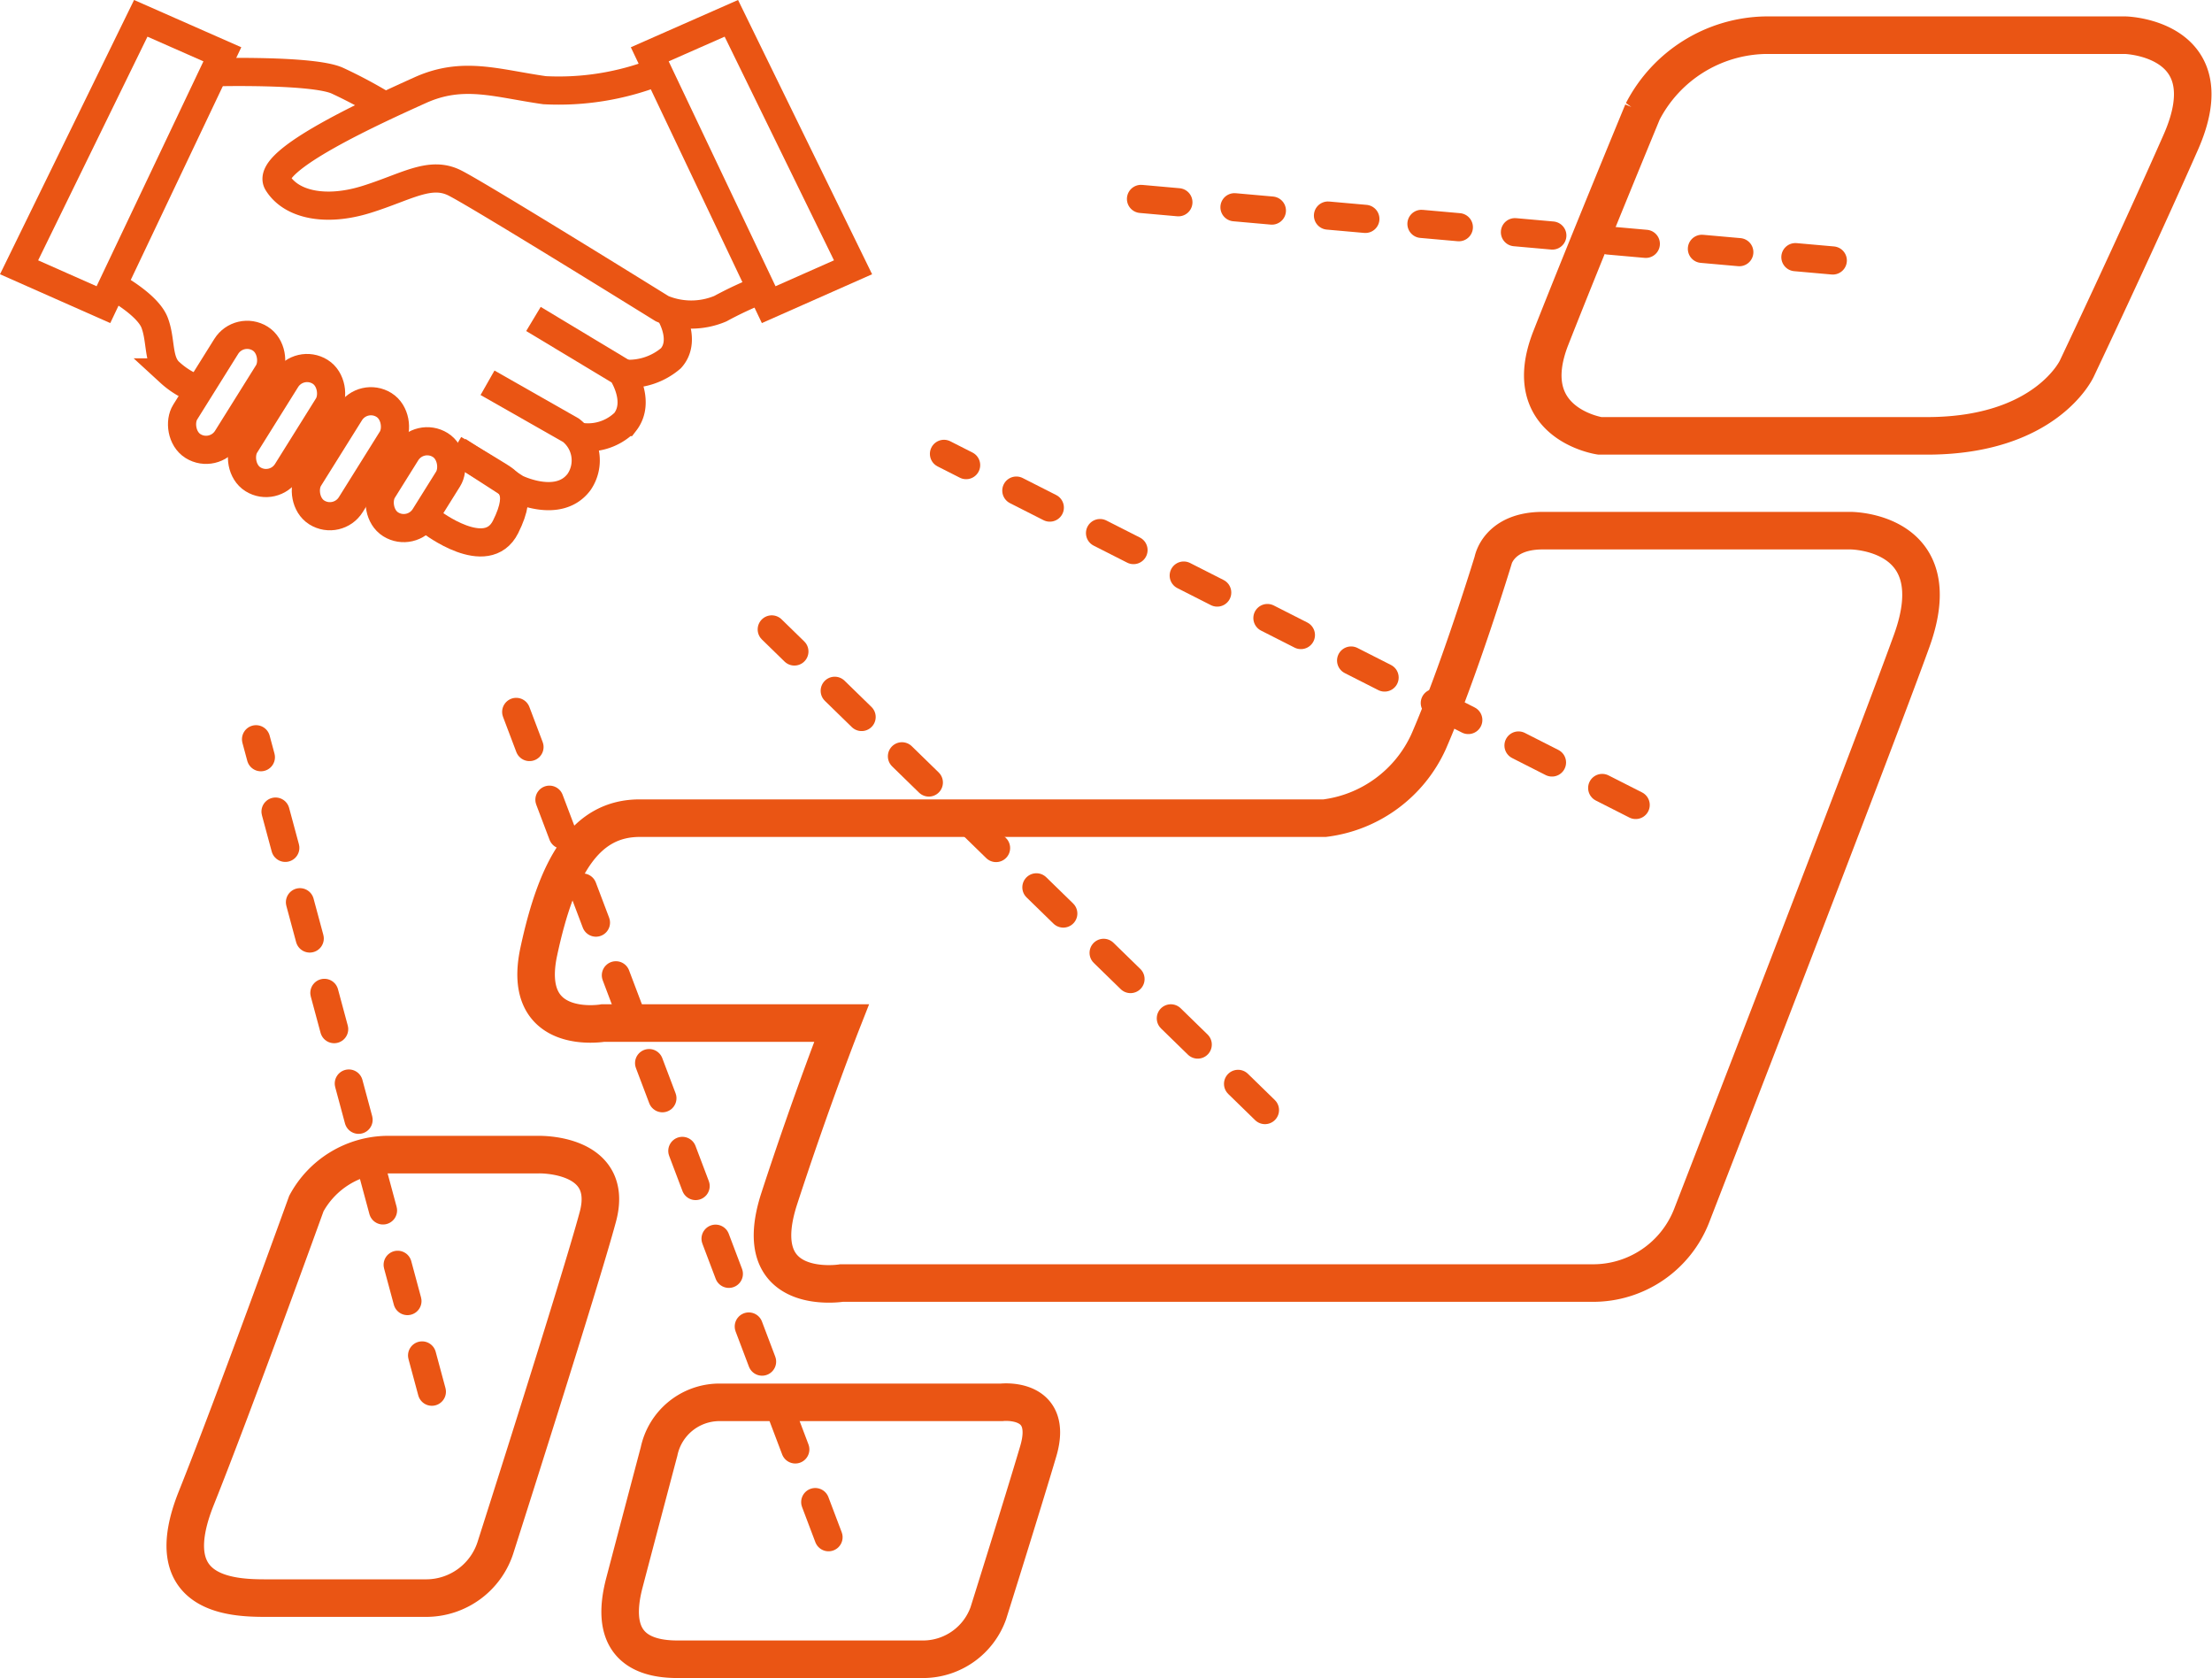
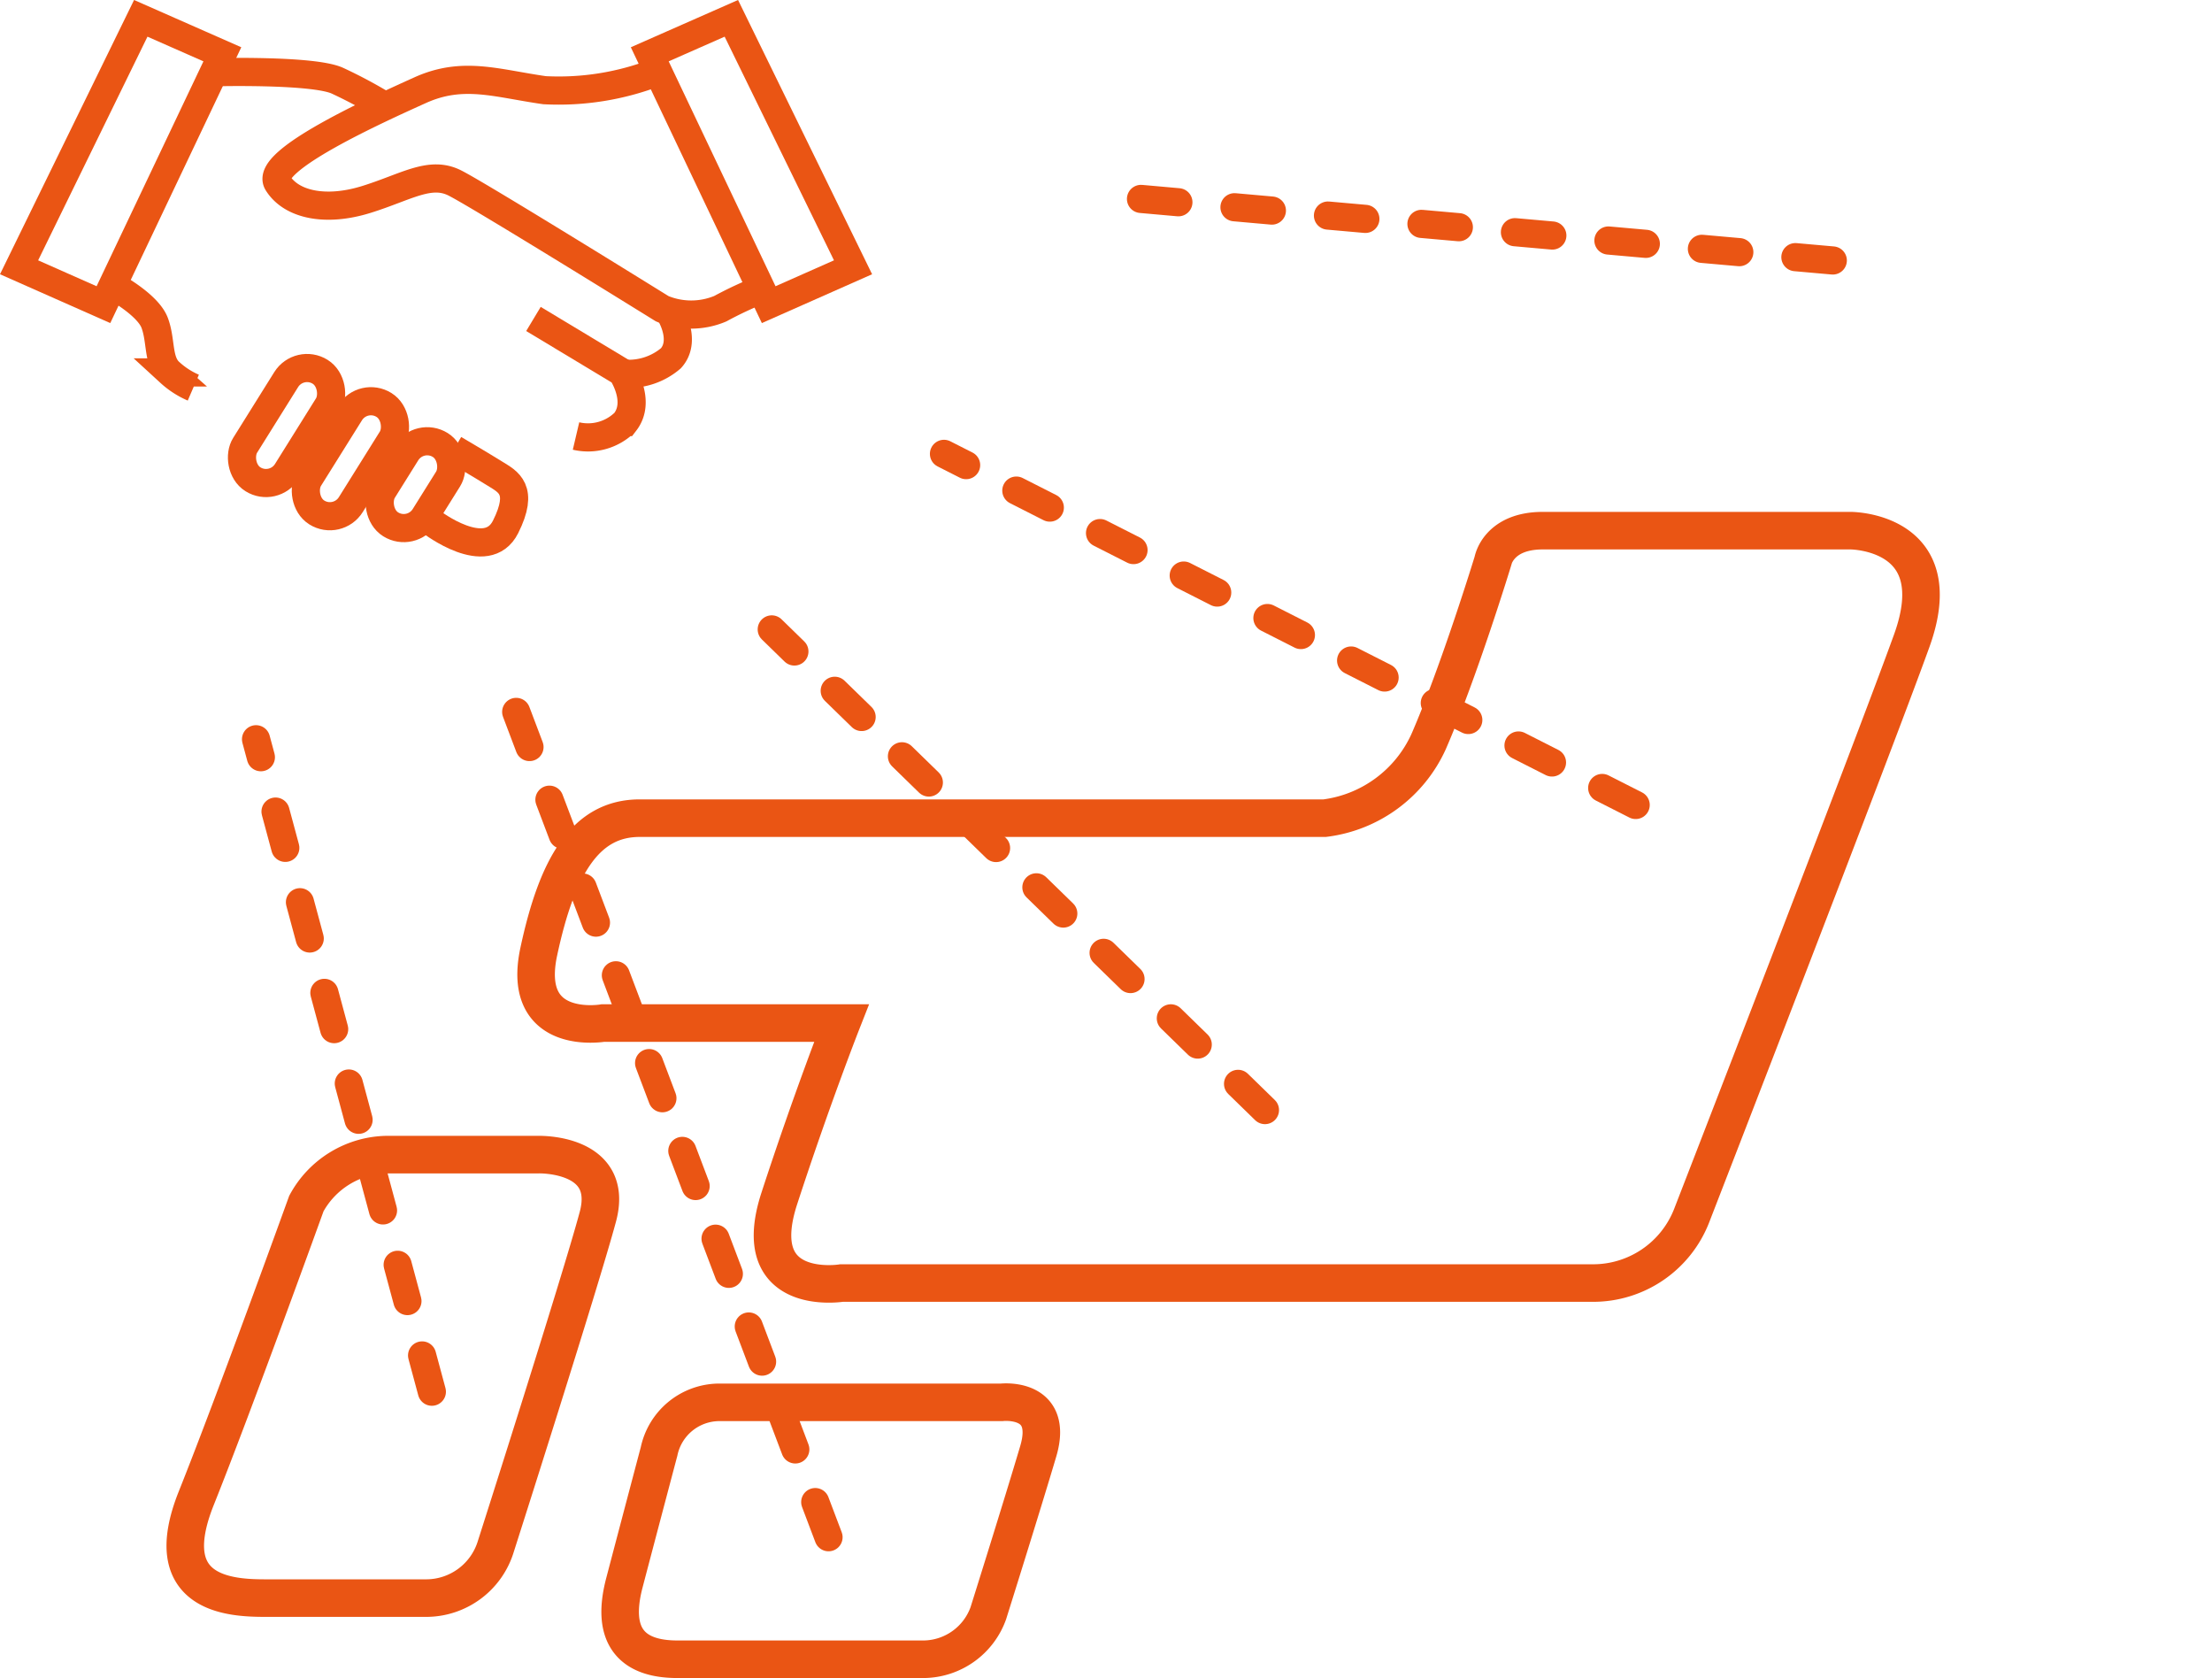
<svg xmlns="http://www.w3.org/2000/svg" width="117.842" height="89.373" viewBox="0 0 117.842 89.373">
  <g id="グループ_24814" data-name="グループ 24814" transform="translate(-418.111 -1050.627)">
    <g id="グループ_20401" data-name="グループ 20401" transform="translate(-21256.223 -11557)">
-       <path id="パス_104290" data-name="パス 104290" d="M21918.012,12609.5h19.223s5.377.163,2.934,5.7-5.539,12.056-5.539,12.056-1.631,3.583-7.98,3.583h-17.434s-4.4-.652-2.607-5.213,4.891-12.055,4.891-12.055A7.52,7.52,0,0,1,21918.012,12609.5Z" transform="translate(-149.656 0.002)" fill="none" stroke="#ea5514" stroke-width="2" />
      <path id="パス_104291" data-name="パス 104291" d="M21795.2,12690.5h16.395s5.373,0,3.256,5.863-11.727,30.626-11.727,30.626a5.632,5.632,0,0,1-5.268,3.584h-40.018s-5.051.814-3.316-4.507,3.316-9.341,3.316-9.341h-12.707s-4.4.761-3.424-3.8,2.486-7.112,5.377-7.112h36.49a7.04,7.04,0,0,0,5.537-4.073c1.633-3.747,3.424-9.611,3.424-9.611S21792.8,12690.5,21795.2,12690.5Z" transform="translate(-38.671 -54.61)" fill="none" stroke="#ea5514" stroke-width="2" />
      <path id="パス_104292" data-name="パス 104292" d="M21706.18,12795.81c-.916,3.417-5.43,17.539-5.43,17.539a3.881,3.881,0,0,1-3.693,2.77h-8.58c-1.848,0-5.754-.164-3.691-5.321s5.865-15.693,5.865-15.693a4.979,4.979,0,0,1,4.234-2.606h8.146S21707.1,12792.392,21706.18,12795.81Z" transform="translate(0.004 -123.376)" fill="none" stroke="#ea5514" stroke-width="2" />
      <path id="パス_104293" data-name="パス 104293" d="M21760.525,12832.977h15.1s2.824-.326,1.955,2.607-2.662,8.633-2.662,8.633a3.7,3.7,0,0,1-3.42,2.443h-13.141c-2.391,0-3.58-1.192-2.824-4.072s1.848-7,1.848-7A3.289,3.289,0,0,1,21760.525,12832.977Z" transform="translate(-47.935 -150.66)" fill="none" stroke="#ea5514" stroke-width="2" />
    </g>
    <g id="グループ_20402" data-name="グループ 20402" transform="translate(17.439 -29.305)">
      <path id="パス_99054" data-name="パス 99054" d="M-12905.767-19387.748l4.347,1.916-6.336,13.334-4.494-1.99Z" transform="translate(13313.938 20468.656)" fill="none" stroke="#ea5514" stroke-width="1.5" />
      <path id="パス_99055" data-name="パス 99055" d="M-12907.9-19387.748l-4.347,1.916,6.336,13.334,4.494-1.99Z" transform="translate(13347.534 20468.656)" fill="none" stroke="#ea5514" stroke-width="1.5" />
      <path id="パス_99056" data-name="パス 99056" d="M-12868.731-19382.875a14.429,14.429,0,0,1-5.968.957c-2.578-.367-4.348-1.031-6.631,0s-8.325,3.758-7.588,4.938,2.578,1.547,4.715.883,3.389-1.547,4.715-.883,11.052,6.7,11.052,6.7a4,4,0,0,0,3.095,0,20.086,20.086,0,0,1,2.21-1.031" transform="translate(13304.384 20466.654)" fill="none" stroke="#ea5514" stroke-width="1.5" />
      <path id="パス_99057" data-name="パス 99057" d="M-12894.75-19382.887s5.3-.146,6.631.443a25.269,25.269,0,0,1,2.727,1.473" transform="translate(13306.753 20466.668)" fill="none" stroke="#ea5514" stroke-width="1.5" />
      <path id="パス_99058" data-name="パス 99058" d="M-12903.625-19363.5s1.769.957,2.137,1.918.146,2.061.811,2.65a4.469,4.469,0,0,0,1.252.811" transform="translate(13310.396 20458.699)" fill="none" stroke="#ea5514" stroke-width="1.5" />
      <g id="長方形_30753" data-name="長方形 30753" transform="matrix(0.848, 0.53, -0.53, 0.848, 413.182, 1096.236)" fill="none" stroke="#ea5514" stroke-width="1.5">
-         <rect width="4.126" height="8.252" rx="2.063" stroke="none" />
-         <rect x="0.75" y="0.75" width="2.626" height="6.752" rx="1.313" fill="none" />
-       </g>
+         </g>
      <g id="長方形_30754" data-name="長方形 30754" transform="matrix(0.848, 0.53, -0.53, 0.848, 416.375, 1098.004)" fill="none" stroke="#ea5514" stroke-width="1.5">
        <rect width="4.126" height="8.252" rx="2.063" stroke="none" />
        <rect x="0.75" y="0.75" width="2.626" height="6.752" rx="1.313" fill="none" />
      </g>
      <g id="長方形_30755" data-name="長方形 30755" transform="matrix(0.848, 0.53, -0.53, 0.848, 419.777, 1099.772)" fill="none" stroke="#ea5514" stroke-width="1.5">
        <rect width="4.126" height="8.252" rx="2.063" stroke="none" />
        <rect x="0.75" y="0.75" width="2.626" height="6.752" rx="1.313" fill="none" />
      </g>
      <g id="長方形_30756" data-name="長方形 30756" transform="matrix(0.848, 0.53, -0.53, 0.848, 422.775, 1101.904)" fill="none" stroke="#ea5514" stroke-width="1.5">
        <rect width="4.126" height="6.483" rx="2.063" stroke="none" />
        <rect x="0.75" y="0.75" width="2.626" height="4.983" rx="1.313" fill="none" />
      </g>
      <path id="パス_99059" data-name="パス 99059" d="M-12874.979-19344.945s2.948,2.268,3.951.262.131-2.4-.566-2.834-2.18-1.307-2.18-1.307" transform="translate(13298.635 20452.676)" fill="none" stroke="#ea5514" stroke-width="1.5" />
-       <path id="パス_99060" data-name="パス 99060" d="M-12871-19354.814l4.446,2.529a2.033,2.033,0,0,1,.437,2.746c-1.091,1.48-3.356.348-3.356.348l-3.1-2" transform="translate(13297.644 20455.133)" fill="none" stroke="#ea5514" stroke-width="1.5" />
      <path id="パス_99061" data-name="パス 99061" d="M-12865.76-19360.584l4.709,2.834s1.046,1.525.174,2.658a2.8,2.8,0,0,1-2.615.742" transform="translate(13294.851 20457.504)" fill="none" stroke="#ea5514" stroke-width="1.5" />
      <path id="パス_99062" data-name="パス 99062" d="M-12855.033-19360.945s.828,1.391,0,2.307a3.464,3.464,0,0,1-2.442.826" transform="translate(13291.448 20457.65)" fill="none" stroke="#ea5514" stroke-width="1.5" />
    </g>
    <path id="パス_104299" data-name="パス 104299" d="M16787.25,14325.5l-36.85-18.7" transform="translate(-16282 -13232)" fill="none" stroke="#ea5514" stroke-linecap="round" stroke-width="1.5" stroke-dasharray="2 3" />
    <path id="パス_104300" data-name="パス 104300" d="M16782.41,14323.1l-39.352-3.5" transform="translate(-16266.659 -13258.6)" fill="none" stroke="#ea5514" stroke-linecap="round" stroke-width="1.5" stroke-dasharray="2 3" />
    <path id="パス_104301" data-name="パス 104301" d="M16776.676,14332.4l-26.275-25.6" transform="translate(-16291.176 -13222.65)" fill="none" stroke="#ea5514" stroke-linecap="round" stroke-width="1.5" stroke-dasharray="2 3" />
    <path id="パス_104302" data-name="パス 104302" d="M16776.676,14332.4l-9.367-34.75" transform="translate(-16335.558 -13207.65)" fill="none" stroke="#ea5514" stroke-linecap="round" stroke-width="1.5" stroke-dasharray="2 3" />
    <path id="パス_104303" data-name="パス 104303" d="M16768.426,14344.725l-16.75-44.25" transform="translate(-16306.176 -13212.225)" fill="none" stroke="#ea5514" stroke-linecap="round" stroke-width="1.5" stroke-dasharray="2 3" />
  </g>
</svg>